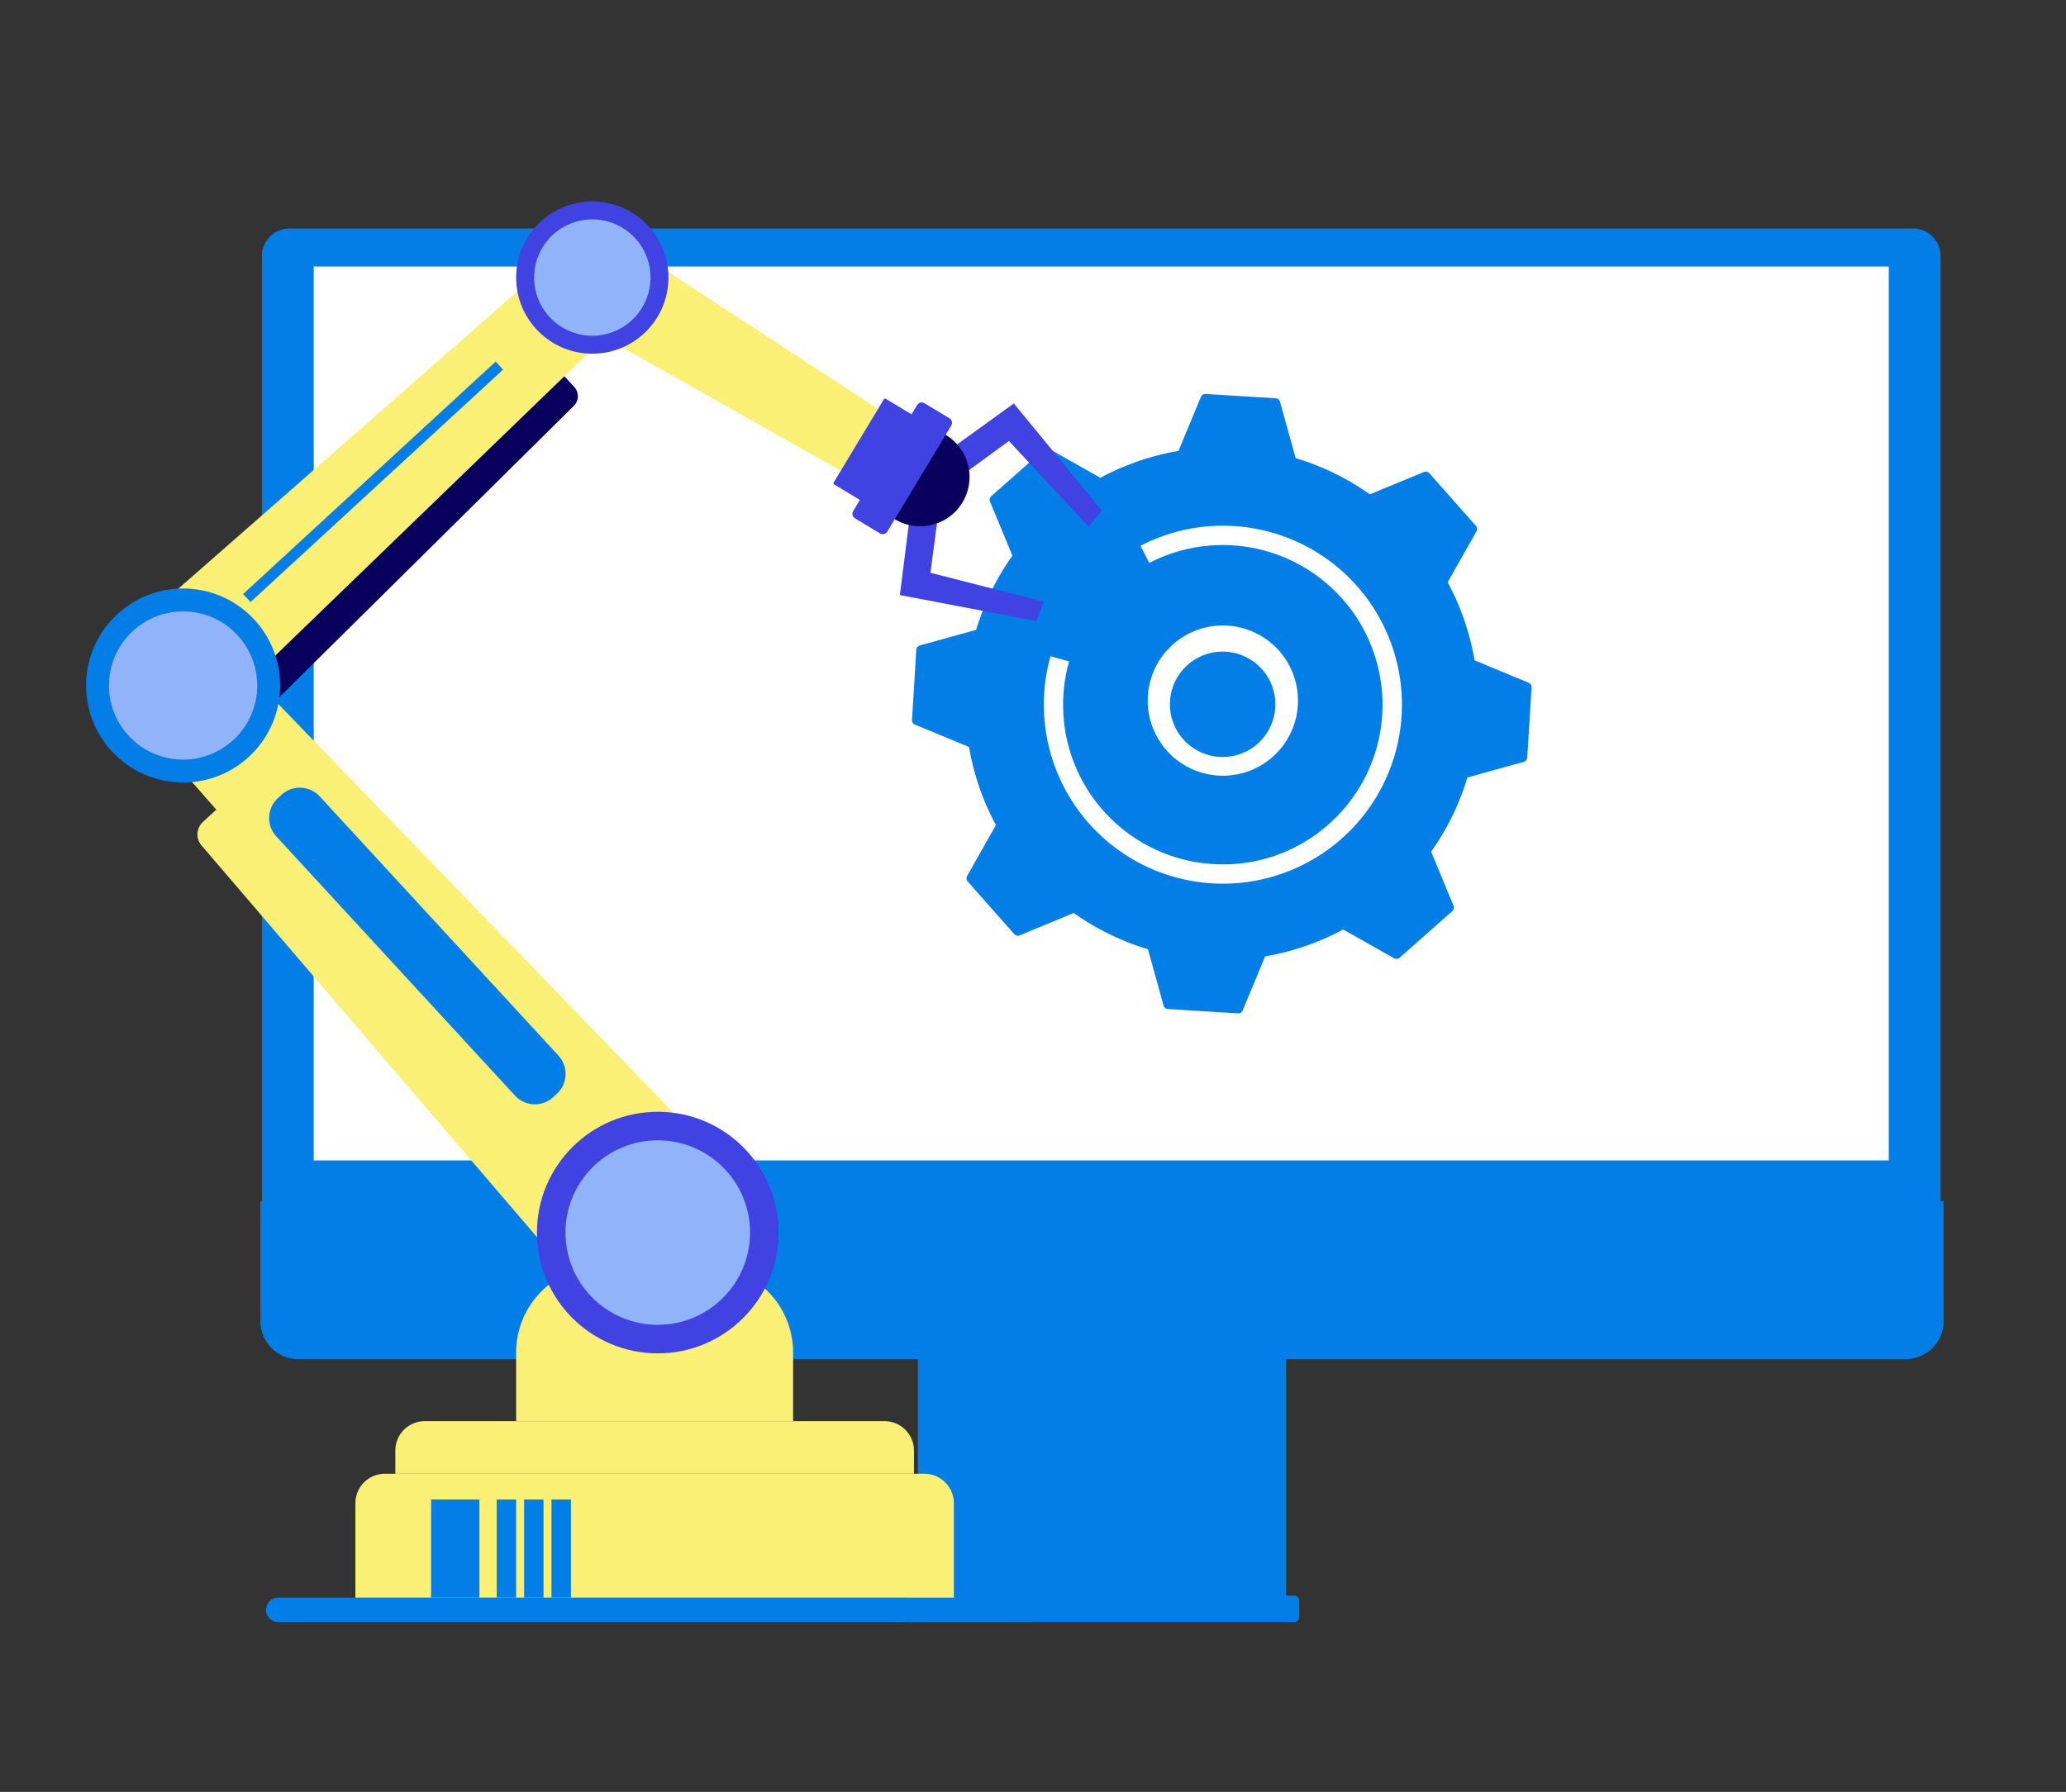
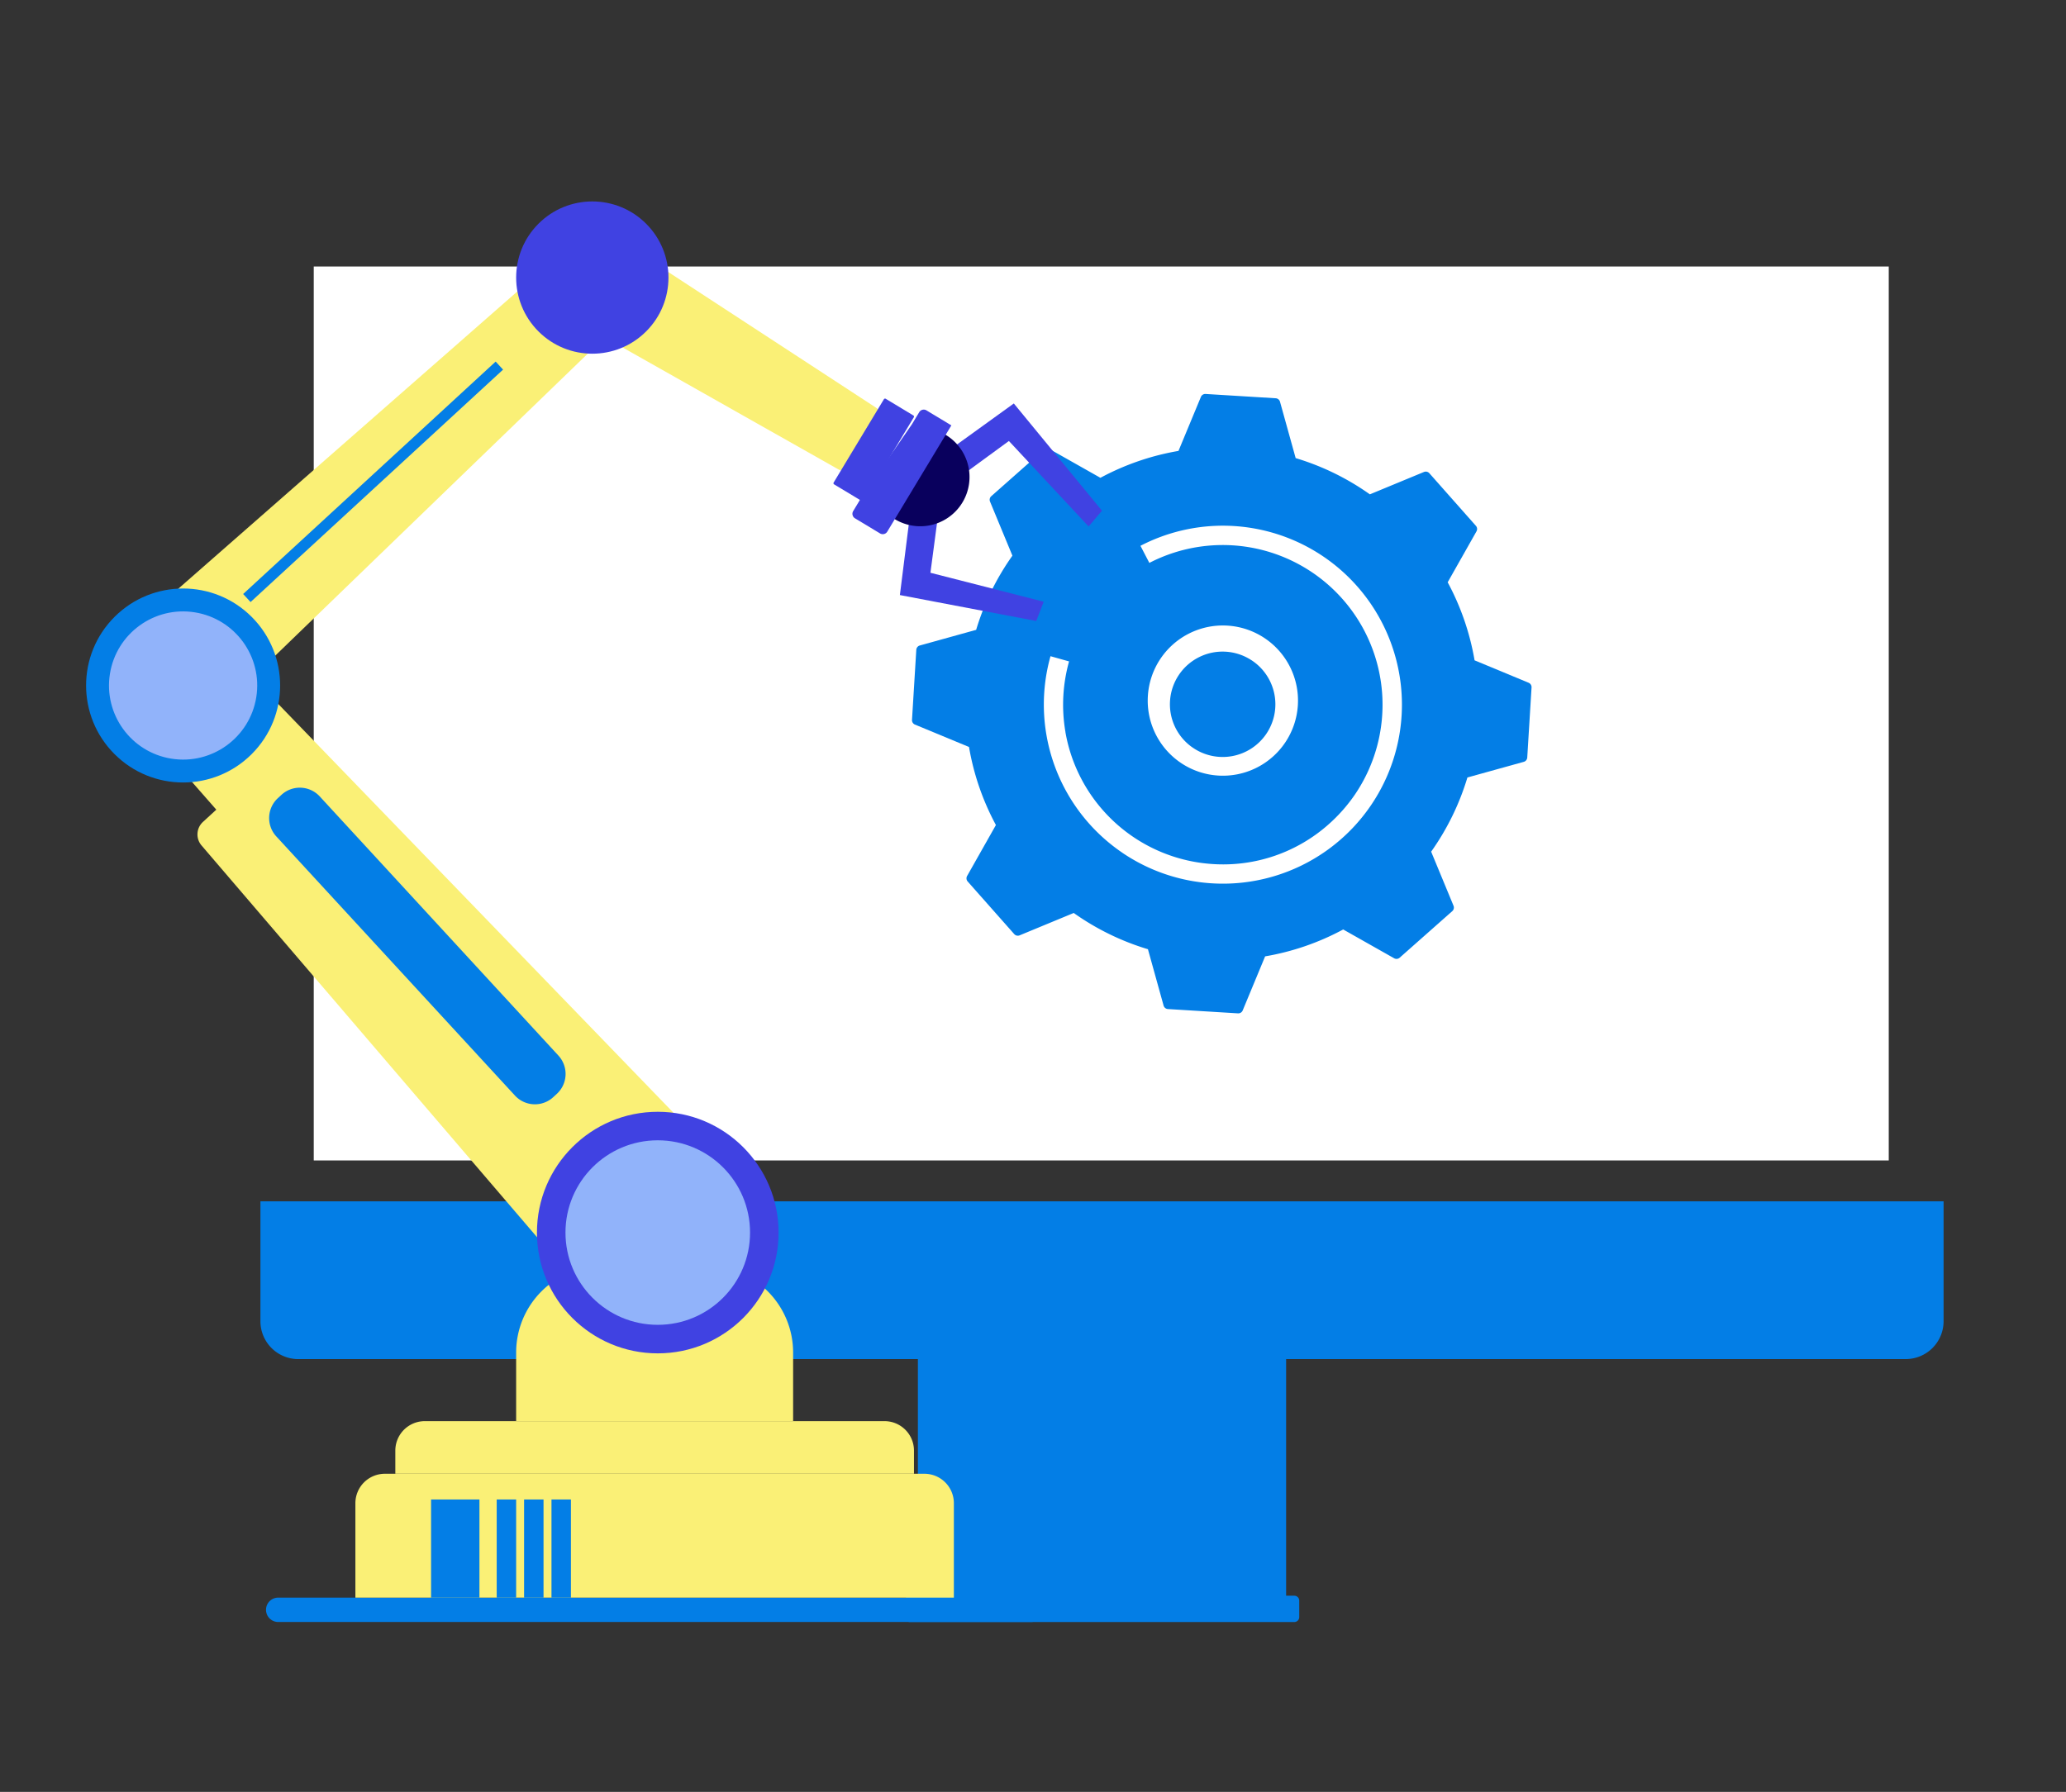
<svg xmlns="http://www.w3.org/2000/svg" xmlns:xlink="http://www.w3.org/1999/xlink" width="302" height="262" viewBox="0 0 302 262">
  <rect x="0" y="0" width="302" height="262" fill="#333333" stroke="none" />
  <defs>
    <linearGradient id="linear-gradient" x1="-5.79" y1="-2.82" x2="-4.79" y2="-2.82" gradientUnits="objectBoundingBox">
      <stop offset="0" stop-color="#4f52ff" />
      <stop offset="1" stop-color="#4042e2" />
    </linearGradient>
    <linearGradient id="linear-gradient-2" x1="-1.818" y1="-1.416" x2="-1.774" y2="-1.737" gradientUnits="objectBoundingBox">
      <stop offset="0" stop-color="#09005d" />
      <stop offset="1" stop-color="#1a0f91" />
    </linearGradient>
    <linearGradient id="linear-gradient-3" x1="8.362" y1="-1.803" x2="6.729" y2="-0.253" xlink:href="#linear-gradient" />
    <linearGradient id="linear-gradient-4" x1="12.315" y1="-3.128" x2="11.387" y2="-2.303" gradientUnits="objectBoundingBox">
      <stop offset="0" stop-color="#037ee6" />
      <stop offset="1" stop-color="#4042e2" />
    </linearGradient>
    <linearGradient id="linear-gradient-7" x1="14.454" y1="-4.219" x2="15.152" y2="-4.219" xlink:href="#linear-gradient-2" />
    <clipPath id="clip-Marketing_Automation">
      <rect width="302" height="262" />
    </clipPath>
  </defs>
  <g id="Marketing_Automation" data-name="Marketing Automation" clip-path="url(#clip-Marketing_Automation)">
    <g id="Group_4807" data-name="Group 4807">
      <g id="Group_4751" data-name="Group 4751">
        <g id="Group_4316" data-name="Group 4316">
          <rect id="Rectangle_695" data-name="Rectangle 695" width="302" height="262" fill="none" />
        </g>
      </g>
      <g id="Group_4806" data-name="Group 4806" transform="translate(-6.045 -13.843)">
        <g id="Group_138" data-name="Group 138" transform="translate(44.113 47.257)">
          <g id="Group_133" data-name="Group 133">
-             <path id="Path_902" data-name="Path 902" d="M305.468,462.592H550.859V320.525a4.02,4.02,0,0,0-4.015-4.015H309.483a4.019,4.019,0,0,0-4.015,4.015Z" transform="translate(-305.254 -316.51)" fill="#037ee6" />
            <rect id="Rectangle_839" data-name="Rectangle 839" width="230.228" height="130.705" transform="translate(7.795 5.553)" fill="#fff" />
            <path id="Path_903" data-name="Path 903" d="M305.044,598.9v17.531a5.534,5.534,0,0,0,5.534,5.534H401.15v34.6h-1.2a.719.719,0,0,0-.719.719v2.406a.719.719,0,0,0,.719.719h56.226a.719.719,0,0,0,.719-.719V657.28a.719.719,0,0,0-.719-.719h-1.2v-34.6h90.572a5.534,5.534,0,0,0,5.534-5.534V598.9Z" transform="translate(-305.044 -456.66)" fill="#037ee6" />
          </g>
        </g>
        <g id="Group_4787" data-name="Group 4787" transform="translate(139.361 71.455)">
          <path id="Path_209" data-name="Path 209" d="M1604.335,1298.551a.7.7,0,0,0-.184.8l3.269,7.9a37.247,37.247,0,0,0-5.3,10.846l-8.236,2.287a.7.7,0,0,0-.513.634l-.627,10.24a.7.7,0,0,0,.432.692l7.9,3.275a37.234,37.234,0,0,0,3.932,11.412l-4.209,7.445a.7.7,0,0,0,.085.812l6.8,7.685a.7.7,0,0,0,.8.183l7.9-3.268a37.278,37.278,0,0,0,10.847,5.3l2.287,8.235a.7.7,0,0,0,.635.514l10.24.628a.7.7,0,0,0,.692-.432l3.276-7.9a37.222,37.222,0,0,0,11.412-3.933l7.445,4.21a.7.7,0,0,0,.812-.085l7.684-6.8a.7.7,0,0,0,.184-.8l-3.268-7.9a37.253,37.253,0,0,0,5.3-10.847l8.235-2.286a.7.7,0,0,0,.513-.635l.628-10.239a.7.7,0,0,0-.433-.693l-7.895-3.276a37.231,37.231,0,0,0-3.932-11.412l4.21-7.446a.7.7,0,0,0-.085-.811l-6.8-7.685a.7.7,0,0,0-.8-.184l-7.9,3.268a37.245,37.245,0,0,0-10.846-5.3l-2.287-8.236a.7.7,0,0,0-.634-.513l-10.24-.628a.7.7,0,0,0-.692.433l-3.275,7.894a37.27,37.27,0,0,0-11.413,3.932l-7.445-4.209a.7.7,0,0,0-.812.085Z" transform="translate(-1592.746 -1283.617)" fill="#037ee6" />
          <path id="Path_210" data-name="Path 210" d="M1715.259,1420.751l-.009-.006a10.983,10.983,0,1,1,.009.006Zm10.261-15.05a7.7,7.7,0,0,0-8.68,12.717l.006,0a7.7,7.7,0,1,0,8.673-12.721Z" transform="translate(-1675.909 -1366.785)" fill="#fff" />
          <path id="Path_211" data-name="Path 211" d="M1669.587,1396.773a26.189,26.189,0,0,1-10.654-28.119q.078-.307.163-.611l2.713.762a23.584,23.584,0,0,0-.826,4.9h0a23.4,23.4,0,0,0,.294,5.4l0,.014c0,.009,0,.018,0,.027a23.348,23.348,0,0,0,19.651,19.092l.2.028.163.021c.139.018.277.035.417.05.378.041.759.075,1.143.1a23.19,23.19,0,0,0,16.9-5.814,23.517,23.517,0,0,0,3.855-4.368,23.355,23.355,0,0,0-30.06-33.853l-1.3-2.5a26.17,26.17,0,1,1-2.663,44.872Z" transform="translate(-1638.854 -1329.71)" fill="#fff" />
        </g>
        <g id="Group_4786" data-name="Group 4786" transform="translate(12.755 38.684)">
          <g id="Group_4775" data-name="Group 4775" transform="translate(32.176 160.258)">
            <path id="Path_39455" data-name="Path 39455" d="M442.276,3023.4H332.228a1.781,1.781,0,0,0,0,3.563H442.276a1.781,1.781,0,0,0,0-3.563Z" transform="translate(-330.447 -2974.904)" fill="#037ee6" />
            <path id="Path_39456" data-name="Path 39456" d="M560.647,2819.565H481.773a4.306,4.306,0,0,0-4.305,4.306v13.806h87.484v-13.806A4.305,4.305,0,0,0,560.647,2819.565Z" transform="translate(-464.405 -2789.179)" fill="#faf076" />
            <path id="Path_39457" data-name="Path 39457" d="M614.65,2732.984h-67.2a4.306,4.306,0,0,0-4.305,4.306v3.387h75.814v-3.387A4.306,4.306,0,0,0,614.65,2732.984Z" transform="translate(-524.244 -2710.292)" fill="#faf076" />
            <path id="Rectangle_1979" data-name="Rectangle 1979" d="M12.661,0H27.826A12.661,12.661,0,0,1,40.487,12.661V22.693a0,0,0,0,1,0,0H0a0,0,0,0,1,0,0V12.661A12.661,12.661,0,0,1,12.661,0Z" transform="translate(36.562 0)" fill="#faf076" />
            <g id="Group_4774" data-name="Group 4774" transform="translate(24.127 34.147)">
              <rect id="Rectangle_1980" data-name="Rectangle 1980" width="7.069" height="14.35" fill="#037ee6" />
              <rect id="Rectangle_1981" data-name="Rectangle 1981" width="2.841" height="14.35" transform="translate(9.594)" fill="#037ee6" />
              <rect id="Rectangle_1982" data-name="Rectangle 1982" width="2.841" height="14.35" transform="translate(13.597)" fill="#037ee6" />
              <rect id="Rectangle_1983" data-name="Rectangle 1983" width="2.841" height="14.35" transform="translate(17.601)" fill="#037ee6" />
            </g>
          </g>
          <g id="Group_4778" data-name="Group 4778" transform="translate(16.959 73.012)">
            <g id="Group_4776" data-name="Group 4776" transform="translate(0 0)">
              <path id="Path_39458" data-name="Path 39458" d="M218.5,1723.713a2.48,2.48,0,0,0-.194,3.449l55.4,64.7a2.48,2.48,0,0,0,3.553.2l4.714-4.34-61.016-66.268Z" transform="translate(-212.505 -1701.387)" fill="#faf076" />
              <path id="Path_39459" data-name="Path 39459" d="M172.775,1497.21a5.006,5.006,0,0,0-7-.217l-4.969,4.575a5.005,5.005,0,0,0-.361,7l66.105,75.383,13.857-12.759a2.719,2.719,0,0,0,.113-3.89Z" transform="translate(-159.189 -1495.67)" fill="#faf076" />
              <path id="Path_39460" data-name="Path 39460" d="M347.016,1680.033l-.52.479a3.961,3.961,0,0,0-.231,5.6L381.15,1724a3.961,3.961,0,0,0,5.6.231l.52-.478a3.961,3.961,0,0,0,.231-5.6l-34.884-37.887A3.961,3.961,0,0,0,347.016,1680.033Z" transform="translate(-329.544 -1661.668)" fill="#037ee6" />
            </g>
            <g id="Group_4777" data-name="Group 4777" transform="translate(54.82 64.705)">
              <circle id="Ellipse_147" data-name="Ellipse 147" cx="17.661" cy="17.661" r="17.661" transform="translate(0)" fill="url(#linear-gradient)" />
              <circle id="Ellipse_148" data-name="Ellipse 148" cx="13.49" cy="13.49" r="13.49" transform="translate(4.17 4.17)" fill="#91b3fa" />
            </g>
          </g>
          <g id="Group_4781" data-name="Group 4781" transform="translate(0 13.593)">
            <g id="Group_4779" data-name="Group 4779" transform="translate(12.941 0)">
-               <path id="Path_39461" data-name="Path 39461" d="M218.168,1057.907l3.485,3.785a1.992,1.992,0,0,0,2.857.076l48.619-48.11a1.992,1.992,0,0,0,.073-2.773l-1.819-1.975Z" transform="translate(-208.909 -992.74)" fill="url(#linear-gradient-2)" />
              <path id="Path_39462" data-name="Path 39462" d="M179.178,828.233l3.674,3.99a4.019,4.019,0,0,1-.174,5.623L124.786,893.8l-10.246-11.128a2.184,2.184,0,0,1,.167-3.121l58.853-51.61A4.019,4.019,0,0,1,179.178,828.233Z" transform="translate(-113.964 -826.936)" fill="#faf076" />
              <rect id="Rectangle_1984" data-name="Rectangle 1984" width="1.599" height="50.172" transform="translate(16.975 49.594) rotate(-132.636)" fill="#037ee6" />
            </g>
            <g id="Group_4780" data-name="Group 4780" transform="translate(0 41.739)">
              <circle id="Ellipse_149" data-name="Ellipse 149" cx="14.182" cy="14.182" r="14.182" transform="translate(0 20.056) rotate(-45)" fill="#037ee6" />
              <circle id="Ellipse_150" data-name="Ellipse 150" cx="10.833" cy="10.833" r="10.833" transform="translate(7.653 29.05) rotate(-80.946)" fill="#91b3fa" />
            </g>
          </g>
          <g id="Group_4785" data-name="Group 4785" transform="translate(64.128 0)">
            <g id="Group_4782" data-name="Group 4782" transform="translate(10.159 9.215)">
              <path id="Path_39464" data-name="Path 39464" d="M851.765,807.1l-2.213,3.637c-.893,1.467-2.507,2.126-3.632,1.483l-41.534-23.472,6.17-10.144a1.536,1.536,0,0,1,2.022-.775l38.832,25.364C852.5,803.893,852.658,805.63,851.765,807.1Z" transform="translate(-804.387 -777.662)" fill="#faf076" />
            </g>
            <g id="Group_4783" data-name="Group 4783" transform="translate(0 0)">
              <circle id="Ellipse_151" data-name="Ellipse 151" cx="11.132" cy="11.132" r="11.132" transform="translate(0 15.743) rotate(-45)" fill="url(#linear-gradient-3)" />
-               <circle id="Ellipse_152" data-name="Ellipse 152" cx="8.504" cy="8.504" r="8.504" transform="matrix(0.88, -0.475, 0.475, 0.88, 4.222, 12.296)" fill="#91b3fa" />
            </g>
            <g id="Group_4784" data-name="Group 4784" transform="translate(50.994 33.44)">
              <path id="Path_39465" data-name="Path 39465" d="M1275.646,1052.766l-4.04-2.437a.194.194,0,0,0-.267.066l-7.345,12.18a.194.194,0,0,0,.066.266l4.041,2.436a.194.194,0,0,0,.267-.066l7.345-12.18A.194.194,0,0,0,1275.646,1052.766Z" transform="translate(-1263.966 -1050.302)" fill="url(#linear-gradient-4)" />
              <path id="Path_39466" data-name="Path 39466" d="M1456.013,1065.037l9.3-6.715L1478.2,1074l-1.954,2.307-11.652-12.5-7.2,5.269Z" transform="translate(-1438.949 -1057.61)" fill="url(#linear-gradient-4)" />
              <path id="Path_39467" data-name="Path 39467" d="M1374.663,1238.092l-1.433,11.382,19.934,3.794,1.088-2.821-16.556-4.232,1.172-8.843Z" transform="translate(-1363.521 -1220.75)" fill="url(#linear-gradient-4)" />
              <path id="Path_39468" data-name="Path 39468" d="M1355.559,1117.645a7.2,7.2,0,1,0,7.517-12.14Z" transform="translate(-1347.421 -1100.6)" fill="url(#linear-gradient-7)" />
-               <path id="Path_39469" data-name="Path 39469" d="M1296.4,1070.62l-1.177,1.951a.772.772,0,0,0,.3,1.049l3.618,2.181a.771.771,0,0,0,1.066-.226l9.381-15.557a.772.772,0,0,0-.3-1.049l-3.618-2.182a.772.772,0,0,0-1.066.226l-1.078,1.788Z" transform="translate(-1292.353 -1056.102)" fill="url(#linear-gradient-4)" />
+               <path id="Path_39469" data-name="Path 39469" d="M1296.4,1070.62l-1.177,1.951a.772.772,0,0,0,.3,1.049l3.618,2.181a.771.771,0,0,0,1.066-.226l9.381-15.557l-3.618-2.182a.772.772,0,0,0-1.066.226l-1.078,1.788Z" transform="translate(-1292.353 -1056.102)" fill="url(#linear-gradient-4)" />
            </g>
          </g>
        </g>
      </g>
    </g>
  </g>
</svg>